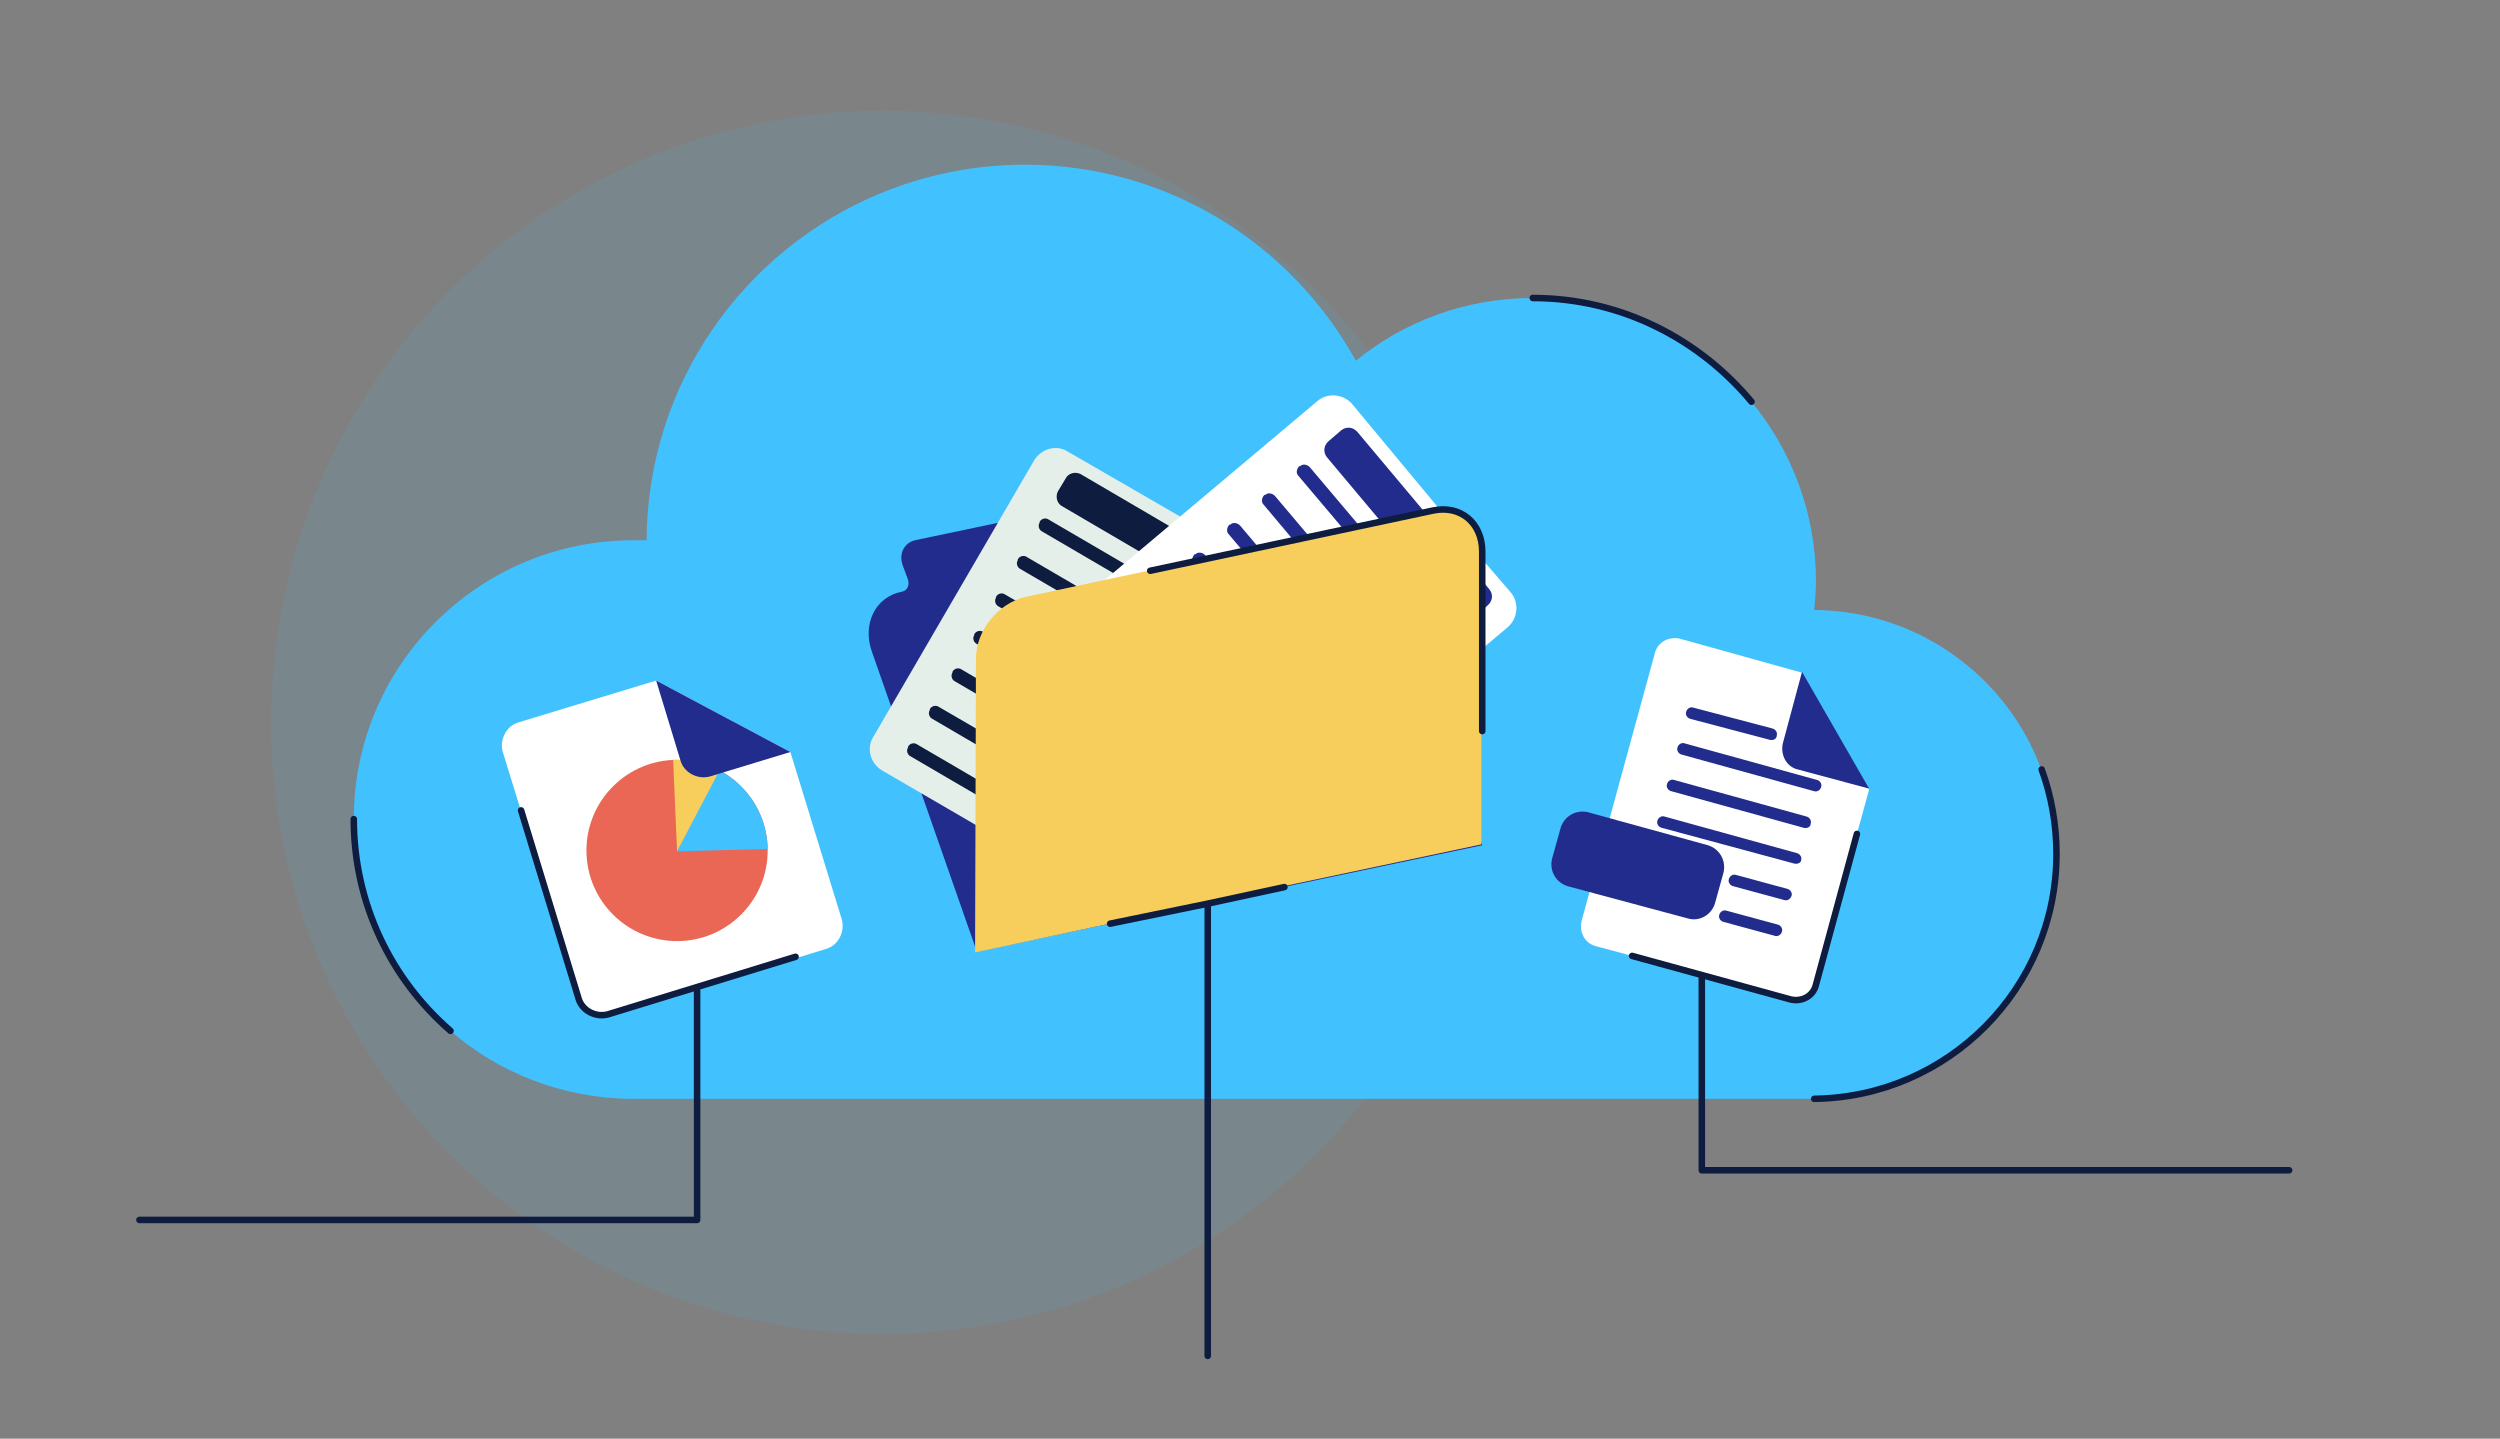
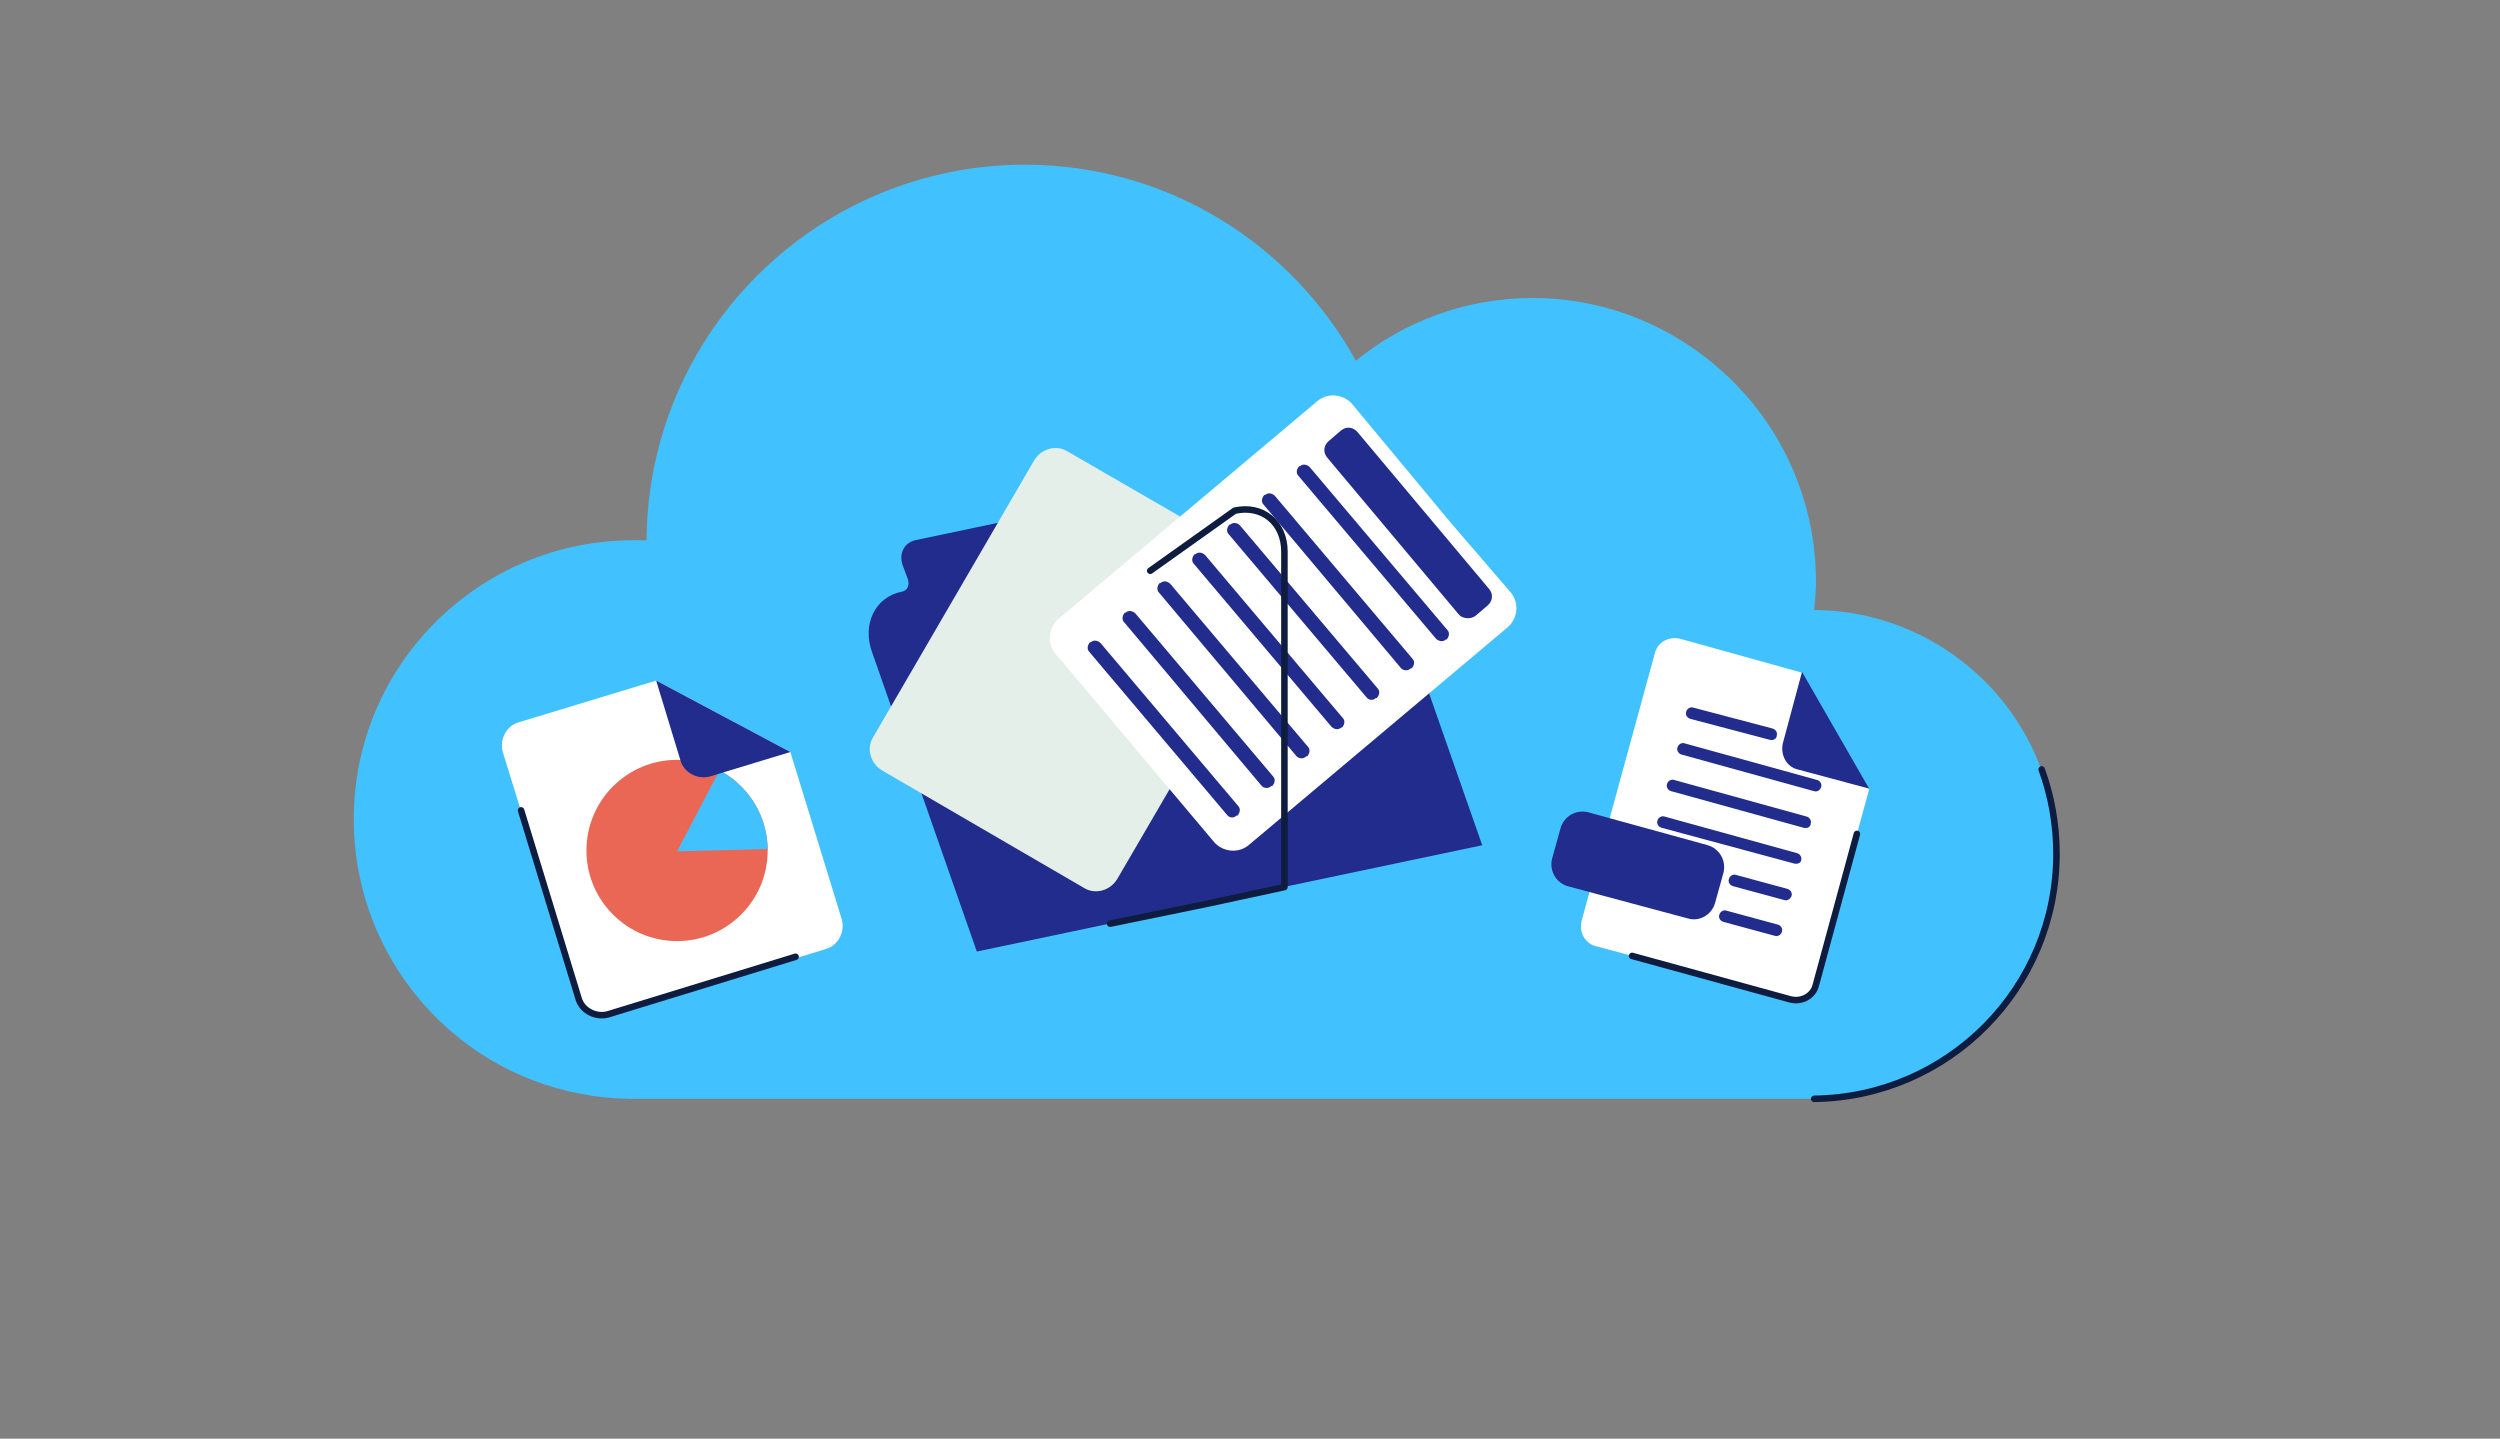
<svg xmlns="http://www.w3.org/2000/svg" xmlns:xlink="http://www.w3.org/1999/xlink" version="1.0" viewBox="0 0 286.9 165.1" xml:space="preserve">
  <rect x="0" y="0" width="286.9" height="165.1" fill="#808080" stroke="none" />
-   <circle opacity=".1" fill="#42C1FF" cx="101.3" cy="82.9" r="70.2" id="Capa_10" />
  <g id="ilu3">
    <path fill="#42C1FF" d="M236 98.1c0-3.4-.6-6.7-1.7-9.7-3.9-10.7-14.1-18.3-26.1-18.4.1-1.1.2-2.2.2-3.3 0-7.8-2.8-15-7.4-20.6-6-7.2-15-11.9-25.1-11.9-7.7 0-14.8 2.7-20.3 7.2-7.4-13.4-21.6-22.5-38-22.5-5.9 0-11.5 1.2-16.6 3.3C85.3 28.7 74.3 44.1 74.2 62h-1.5C55 62 40.6 76.3 40.6 94c0 9.7 4.3 18.4 11.1 24.3 5.5 4.8 12.8 7.7 20.6 7.8h135.9c15.4-.2 27.8-12.6 27.8-28z" />
    <path fill="#FFF" d="M59.5 82.9c-1.4.4-2.2 2-1.8 3.4l2.1 6.8 6.6 21.6c.4 1.4 2 2.2 3.4 1.8l7-2.1 18-5.5c1.4-.4 2.2-2 1.8-3.4l-5.9-19.2-15.4-8.2-15.8 4.8z" />
    <defs>
      <circle id="SVGID_1_" cx="77.7" cy="97.6" r="10.4" />
    </defs>
    <clipPath id="SVGID_2_">
      <use xlink:href="#SVGID_1_" overflow="visible" />
    </clipPath>
    <circle clip-path="url(#SVGID_2_)" fill="#EA6756" cx="77.7" cy="97.6" r="10.4" />
-     <path clip-path="url(#SVGID_2_)" fill="#F7CE5C" d="m77.7 97.7-.6-14 8.5.9z" />
    <path clip-path="url(#SVGID_2_)" fill="#42C1FF" d="m92.8 97.3-15.1.4 6.5-12.4" />
    <path fill="#212C8D" d="m81.5 89.1 9.2-2.8-15.4-8.2 2.8 9.2c.4 1.4 2 2.2 3.4 1.8z" />
    <path fill="none" stroke="#0D1C3F" stroke-width=".75" stroke-linecap="round" stroke-linejoin="round" stroke-miterlimit="10" d="m59.8 93 6.6 21.6c.4 1.4 2 2.2 3.4 1.8l21.5-6.6" />
    <path fill="#FFF" d="M192.8 73.3c-1.3-.3-2.6.4-2.9 1.7l-8.4 30.7c-.3 1.3.4 2.6 1.7 2.9l4.1 1.1 18.2 5c1.3.3 2.6-.4 2.9-1.7l4.7-17.3 1.4-5.1-7.7-13.4-14-3.9z" />
    <path fill="none" stroke="#0D1C3F" stroke-width=".75" stroke-linecap="round" stroke-linejoin="round" stroke-miterlimit="10" d="m187.3 109.7 18.2 5c1.3.3 2.6-.4 2.9-1.7l4.7-17.3" />
    <g fill="#212C8D">
      <path d="m203.1 84.9-9.1-2.4c-.4-.1-.6-.5-.5-.8.1-.4.5-.6.8-.5l9.1 2.4c.4.1.6.5.5.8 0 .4-.4.6-.8.5zM208.2 90.8 193 86.6c-.4-.1-.6-.5-.5-.8.1-.4.5-.6.8-.5l15.2 4.2c.4.1.6.5.5.8-.1.4-.5.6-.8.5zM207 95l-15.2-4.2c-.4-.1-.6-.5-.5-.8.1-.4.5-.6.8-.5l15.2 4.2c.4.1.6.5.5.8 0 .4-.4.6-.8.5zM205.9 99.1 190.7 95c-.4-.1-.6-.5-.5-.8.1-.4.5-.6.8-.5l15.2 4.2c.4.1.6.5.5.8 0 .3-.4.5-.8.4zM204.8 103.3l-5.9-1.6c-.4-.1-.6-.5-.5-.8.1-.4.5-.6.8-.5l5.9 1.6c.4.1.6.5.5.8-.1.3-.4.6-.8.5zM203.7 107.4l-5.9-1.6c-.4-.1-.6-.5-.5-.8.1-.4.5-.6.8-.5l5.9 1.6c.4.1.6.5.5.8-.1.4-.5.6-.8.5z" />
    </g>
    <path fill="#212C8D" d="m206.3 88.3 8.2 2.2-7.7-13.4-2.2 8.2c-.3 1.3.4 2.7 1.7 3zM193.7 105.4l-13.8-3.7c-1.3-.4-2.1-1.7-1.8-3.1l1-3.6c.4-1.3 1.7-2.1 3.1-1.8L196 97c1.3.4 2.1 1.7 1.8 3.1l-1 3.6c-.4 1.3-1.8 2.1-3.1 1.7z" />
    <g>
      <path fill="#212C8D" d="m150.4 58-20.1 4.2c-.3.1-.7 0-1-.2l-2.8-2c-1.8-1.2-3.9-1.7-5.8-1.3L105 62c-1.2.3-1.9 1.5-1.4 2.9l.6 1.6c.2.7-.1 1.3-.7 1.4-3.1.6-4.6 3.8-3.4 7l12 34.3 58-12.2-12-34.3c-1.2-3.2-4.7-5.3-7.7-4.7z" />
      <path fill="#E4EFE9" d="M122.5 51.8c-1.3-.8-3-.3-3.8 1l-18.5 31.8c-.8 1.3-.3 3 1 3.8l23.2 13.5c1.3.8 3 .3 3.8-1L146.8 69c.8-1.3.3-3-1-3.8l-8.6-4.9-14.7-8.5z" />
      <g fill="#0D1C3F">
-         <path d="m141.2 69.4-19.3-11.3c-.6-.3-.8-1.1-.5-1.7l.9-1.5c.3-.6 1.1-.8 1.7-.5l19.3 11.3c.6.3.8 1.1.5 1.7l-.9 1.5c-.4.7-1.1.9-1.7.5zM139.8 72.8 119.6 61c-.4-.2-.5-.7-.3-1v-.1c.2-.4.7-.5 1-.3l20.2 11.8c.4.2.5.7.3 1v.1c-.2.4-.7.5-1 .3zM137.3 77.1l-20.2-11.8c-.4-.2-.5-.7-.3-1v-.1c.2-.4.7-.5 1-.3L138 75.7c.4.2.5.7.3 1v.1c-.2.4-.7.5-1 .3zM134.8 81.4l-20.2-11.8c-.4-.2-.5-.7-.3-1v-.1c.2-.4.7-.5 1-.3L135.6 80c.4.2.5.7.3 1v.1c-.3.4-.8.5-1.1.3zM132.3 85.7l-20.2-11.8c-.4-.2-.5-.7-.3-1v-.1c.2-.4.7-.5 1-.3L133 84.3c.4.2.5.7.3 1v.1c-.2.4-.7.5-1 .3zM129.8 90l-20.2-11.8c-.4-.2-.5-.7-.3-1v-.1c.2-.4.7-.5 1-.3l20.2 11.8c.4.2.5.7.3 1v.1c-.2.4-.7.5-1 .3zM127.2 94.3 107 82.5c-.4-.2-.5-.7-.3-1v-.1c.2-.4.7-.5 1-.3L128 92.9c.4.2.5.7.3 1v.1c-.2.4-.7.5-1.1.3zM124.7 98.6l-20.2-11.8c-.4-.2-.5-.7-.3-1v-.1c.2-.4.7-.5 1-.3l20.2 11.8c.4.2.5.7.3 1v.1c-.1.4-.6.5-1 .3z" />
-       </g>
+         </g>
      <path fill="#FFF" d="M155.2 46.4c-1-1.2-2.9-1.4-4.1-.3L121.5 71c-1.2 1-1.4 2.9-.3 4.1l18.1 21.5c1 1.2 2.9 1.4 4.1.3L173 72c1.2-1 1.4-2.9.3-4.1l-6.8-7.9-11.3-13.6z" />
      <g fill="#212C8D">
        <path d="m167.4 70.5-15.1-18c-.5-.6-.4-1.4.2-1.9l1.4-1.2c.6-.5 1.4-.4 1.9.2l15.1 18c.5.6.4 1.4-.2 1.9l-1.4 1.2c-.6.4-1.5.3-1.9-.2zM164.8 73.3 149 54.6c-.3-.3-.2-.8.1-1.1h.1c.3-.3.8-.2 1.1.1l15.8 18.7c.3.3.2.8-.1 1.1h-.1c-.3.3-.8.2-1.1-.1zM160.8 76.7 145 57.9c-.3-.3-.2-.8.1-1.1h.1c.3-.3.8-.2 1.1.1l15.8 18.7c.3.3.2.8-.1 1.1h-.1c-.3.3-.8.3-1.1 0zM156.8 80 141 61.3c-.3-.3-.2-.8.1-1.1h.1c.3-.3.8-.2 1.1.1L158.1 79c.3.3.2.8-.1 1.1h-.1c-.3.3-.8.3-1.1-.1zM152.8 83.4 137 64.7c-.3-.3-.2-.8.1-1.1h.1c.3-.3.8-.2 1.1.1l15.8 18.7c.3.3.2.8-.1 1.1h-.1c-.3.3-.8.2-1.1-.1zM148.8 86.8 133 68c-.3-.3-.2-.8.1-1.1h.1c.3-.3.8-.2 1.1.1l15.8 18.7c.3.3.2.8-.1 1.1h-.1c-.3.3-.8.3-1.1 0zM144.8 90.2 129 71.4c-.3-.3-.2-.8.1-1.1h.1c.3-.3.8-.2 1.1.1l15.8 18.7c.3.3.2.8-.1 1.1h-.1c-.3.3-.8.3-1.1 0zM140.8 93.5 125 74.8c-.3-.3-.2-.8.1-1.1h.1c.3-.3.8-.2 1.1.1l15.8 18.7c.3.3.2.8-.1 1.1h-.1c-.3.3-.8.3-1.1-.1z" />
      </g>
-       <path fill="#F7CE5C" d="m164.5 58.6-37 7.8-9.8 2.1c-3.1.7-5.7 3.8-5.7 7.1l-.1 33.7 15.4-3.3 11.2-2.4 8.8-1.9 22.7-4.8V63.2c.1-3.2-2.4-5.3-5.5-4.6z" />
-       <path fill="none" stroke="#0D1C3F" stroke-width=".75" stroke-linecap="round" stroke-linejoin="round" stroke-miterlimit="10" d="m127.4 106 11.2-2.3 8.8-1.9M170.1 83.9V63.3c0-3.3-2.5-5.4-5.7-4.7L132 65.5" />
+       <path fill="none" stroke="#0D1C3F" stroke-width=".75" stroke-linecap="round" stroke-linejoin="round" stroke-miterlimit="10" d="m127.4 106 11.2-2.3 8.8-1.9V63.3c0-3.3-2.5-5.4-5.7-4.7L132 65.5" />
    </g>
-     <path fill="none" stroke="#0D1C3F" stroke-width=".75" stroke-linecap="round" stroke-linejoin="round" stroke-miterlimit="10" d="M40.6 94c0 9.7 4.3 18.4 11.1 24.3M201 46.1c-6-7.2-15-11.9-25.1-11.9M195.3 112.1v22.2h67.4M80 113.7V140H16M138.6 103.8v51.8" />
    <path fill="none" stroke="#0D1C3F" stroke-width=".75" stroke-linecap="round" stroke-linejoin="round" stroke-miterlimit="10" d="M208.2 126.1c15.4-.2 27.8-12.7 27.8-28.1 0-3.4-.6-6.7-1.7-9.7" />
  </g>
</svg>